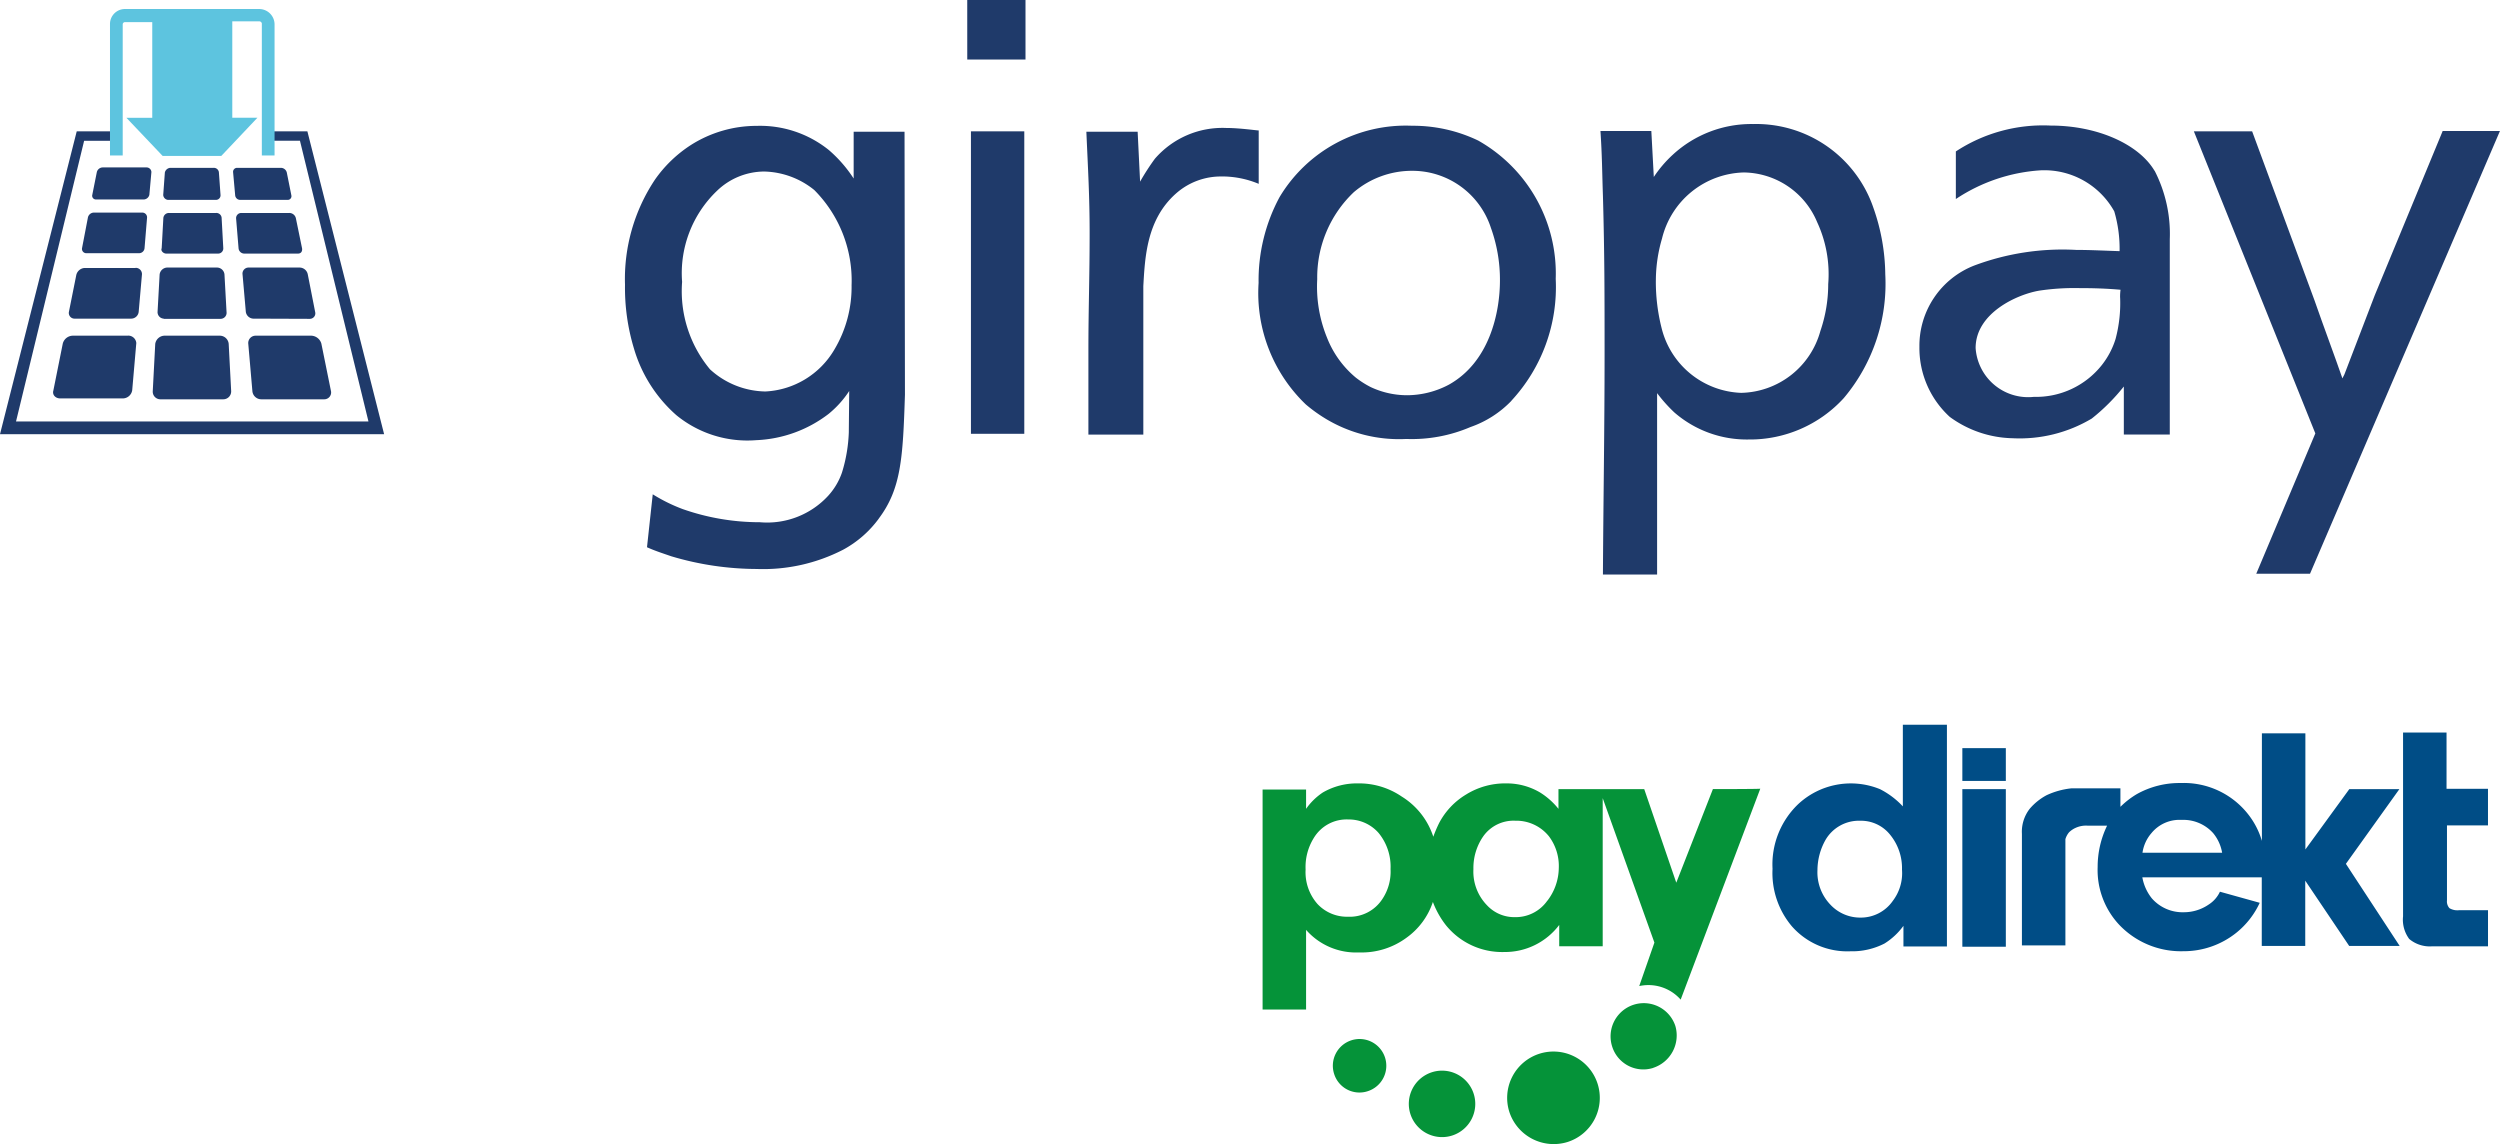
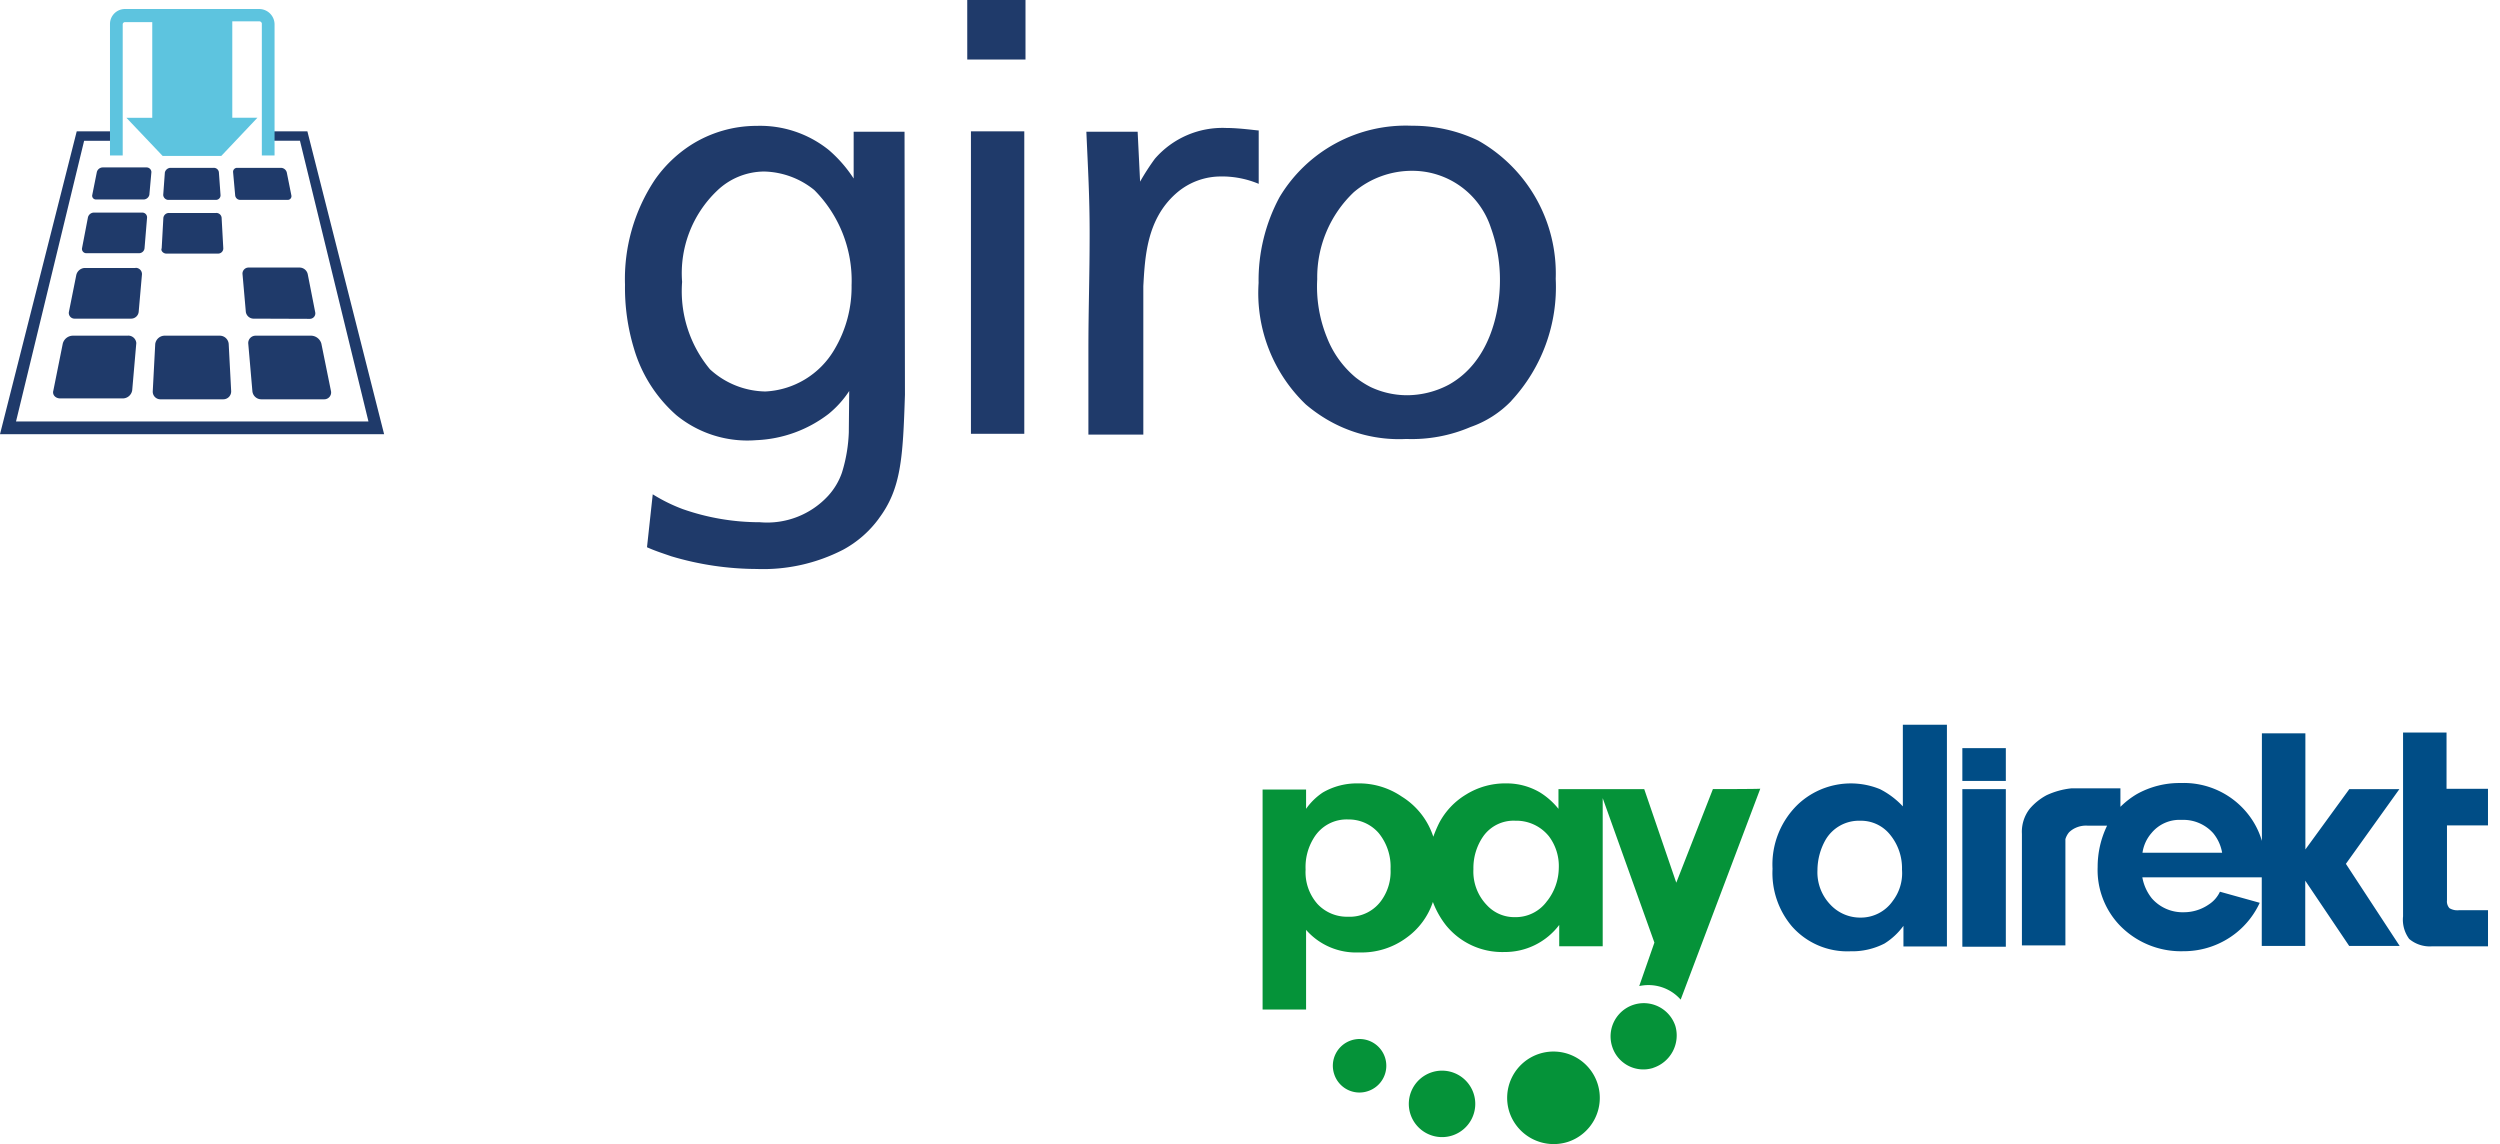
<svg xmlns="http://www.w3.org/2000/svg" id="logo-giropay" width="109.239" height="50" viewBox="0 0 109.239 50">
  <defs>
    <clipPath id="clip-path">
      <path id="Rechteck_4356" data-name="Rechteck 4356" style="fill:none" d="M0 0h109.239v50H0z" />
    </clipPath>
    <style>
            .cls-2{fill:#1f3a6a}.cls-5{fill:#059339}
        </style>
  </defs>
  <path id="Pfad_5964" data-name="Pfad 5964" class="cls-2" d="M11.907 32v.412h1.2L16.1 44.678H.7l2.976-12.265H4.9V32H3.353L0 45.234h16.784L13.431 32z" transform="translate(0 -26.262)" />
  <g id="Gruppe_1761" data-name="Gruppe 1761" style="clip-path:url(#clip-path)">
    <path id="Pfad_5965" data-name="Pfad 5965" d="M33.327 2.2h-5.881a.654.654 0 0 0-.646.646V8.6h.556V2.863a.1.1 0 0 1 .108-.09h1.183v4.179h-1.13L29.1 8.619h2.564l1.578-1.668h-1.098V2.738h1.183a.116.116 0 0 1 .108.09V8.6h.556V2.863a.674.674 0 0 0-.663-.663" transform="translate(-21.994 -1.806)" style="fill:#5dc4df" />
-     <path id="Pfad_5966" data-name="Pfad 5966" class="cls-2" d="M38.669 67.441h2.475a.264.264 0 0 0 .269-.3l-.09-1.632A.331.331 0 0 0 41 65.2h-2.188a.345.345 0 0 0-.323.3l-.09 1.632a.284.284 0 0 0 .269.3" transform="translate(-31.514 -53.509)" />
    <path id="Pfad_5967" data-name="Pfad 5967" class="cls-2" d="M19.695 65.3h-2.224a.4.4 0 0 0-.359.3l-.323 1.614a.249.249 0 0 0 .233.3h2.492a.331.331 0 0 0 .323-.3l.143-1.632a.272.272 0 0 0-.287-.287" transform="translate(-13.777 -53.591)" />
    <path id="Pfad_5968" data-name="Pfad 5968" class="cls-2" d="M39.539 53.675H41.8a.226.226 0 0 0 .233-.233l-.072-1.309a.231.231 0 0 0-.251-.233h-2.046a.242.242 0 0 0-.251.233l-.072 1.309c-.054.108.072.233.2.233" transform="translate(-32.276 -42.594)" />
    <path id="Pfad_5969" data-name="Pfad 5969" class="cls-2" d="M22.625 51.8H20.51a.272.272 0 0 0-.269.233l-.251 1.309a.188.188 0 0 0 .179.233h2.3a.242.242 0 0 0 .251-.233l.108-1.309a.209.209 0 0 0-.2-.233" transform="translate(-16.403 -42.511)" />
-     <path id="Pfad_5970" data-name="Pfad 5970" class="cls-2" d="M60.208 53.675c.143 0 .2-.108.179-.233l-.269-1.309a.294.294 0 0 0-.3-.233h-2.08a.226.226 0 0 0-.233.233l.108 1.309a.253.253 0 0 0 .251.233z" transform="translate(-47.189 -42.594)" />
    <path id="Pfad_5971" data-name="Pfad 5971" class="cls-2" d="M40.015 42.3H42.1a.2.2 0 0 0 .2-.2l-.072-1a.22.22 0 0 0-.233-.2H40.1a.266.266 0 0 0-.233.2l-.072.986a.231.231 0 0 0 .215.215" transform="translate(-32.663 -33.566)" />
    <path id="Pfad_5972" data-name="Pfad 5972" class="cls-2" d="M59.174 42.3a.162.162 0 0 0 .161-.2l-.2-1a.269.269 0 0 0-.251-.2h-1.915a.174.174 0 0 0-.179.2l.09 1a.22.22 0 0 0 .233.2z" transform="translate(-46.604 -33.566)" />
    <path id="Pfad_5973" data-name="Pfad 5973" class="cls-2" d="M24.872 40.8h-1.936a.269.269 0 0 0-.251.2l-.2 1a.162.162 0 0 0 .161.2h2.1a.266.266 0 0 0 .233-.2l.09-1a.212.212 0 0 0-.2-.2" transform="translate(-18.453 -33.484)" />
    <path id="Pfad_5974" data-name="Pfad 5974" class="cls-2" d="M62.015 67.441a.24.24 0 0 0 .233-.3l-.322-1.641a.367.367 0 0 0-.359-.3h-2.223a.264.264 0 0 0-.269.3l.143 1.632a.345.345 0 0 0 .323.3z" transform="translate(-48.477 -53.509)" />
    <path id="Pfad_5975" data-name="Pfad 5975" class="cls-2" d="M40.117 81.8H37.7a.42.42 0 0 0-.394.359l-.108 2.062a.334.334 0 0 0 .341.359h2.744a.345.345 0 0 0 .341-.359l-.108-2.062a.392.392 0 0 0-.394-.359" transform="translate(-30.523 -67.132)" />
    <path id="Pfad_5976" data-name="Pfad 5976" class="cls-2" d="M16.212 81.8h-2.421a.462.462 0 0 0-.43.341l-.413 2.059c-.054.179.09.341.3.341H16a.42.42 0 0 0 .394-.359l.179-2.062a.354.354 0 0 0-.359-.323" transform="translate(-10.617 -67.132)" />
    <path id="Pfad_5977" data-name="Pfad 5977" class="cls-2" d="M63.685 82.141a.48.48 0 0 0-.43-.341h-2.439a.321.321 0 0 0-.323.359l.179 2.062a.392.392 0 0 0 .395.359h2.743a.3.3 0 0 0 .3-.341z" transform="translate(-49.644 -67.132)" />
    <path id="Pfad_5978" data-name="Pfad 5978" class="cls-2" d="M169.747 5.738h-2.331v13.216h2.331zm-7.547 6.706a5.339 5.339 0 0 1-.753 2.833 3.706 3.706 0 0 1-3.012 1.829 3.663 3.663 0 0 1-2.421-.968 5.336 5.336 0 0 1-1.219-3.819 4.979 4.979 0 0 1 1.524-3.981 2.989 2.989 0 0 1 2.062-.843 3.6 3.6 0 0 1 2.188.807 5.61 5.61 0 0 1 1.632 4.142m1.183 10.221c.986-1.309 1.058-2.654 1.148-5.415l-.018-11.494h-2.223V7.8a5.805 5.805 0 0 0-1.076-1.237 4.787 4.787 0 0 0-3.159-1.063 5.349 5.349 0 0 0-2.887.843 5.647 5.647 0 0 0-1.56 1.506 7.826 7.826 0 0 0-1.309 4.59 9.137 9.137 0 0 0 .394 2.8 6.189 6.189 0 0 0 1.847 2.9 4.9 4.9 0 0 0 3.5 1.094 5.554 5.554 0 0 0 3.156-1.148 4.375 4.375 0 0 0 .9-1l-.018 1.811a6.7 6.7 0 0 1-.3 1.757 2.906 2.906 0 0 1-.592 1 3.623 3.623 0 0 1-2.995 1.166 10.155 10.155 0 0 1-3.371-.574 7.3 7.3 0 0 1-1.309-.646l-.251 2.313c.359.161.646.251 1.058.394a13.138 13.138 0 0 0 3.73.556 7.633 7.633 0 0 0 3.784-.843 4.7 4.7 0 0 0 1.56-1.363M167.255 2.6h2.545V0h-2.546zm11.135 5.11a4.16 4.16 0 0 1 1.6.323V5.7c-.108 0-.825-.108-1.417-.108a3.906 3.906 0 0 0-3.12 1.345 10.285 10.285 0 0 0-.646 1l-.107-2.181h-2.241c.072 1.65.143 2.815.143 4.447 0 1.919-.054 3.264-.054 5.164v3.623h2.4V12.5c.072-1.255.143-2.9 1.417-4.035a2.951 2.951 0 0 1 2.026-.753m12.14 4.537c0 1.435-.466 3.568-2.224 4.555a3.924 3.924 0 0 1-1.829.466 3.742 3.742 0 0 1-1.6-.359 4.078 4.078 0 0 1-.646-.412 4.309 4.309 0 0 1-1.255-1.739 5.907 5.907 0 0 1-.43-2.564 5.135 5.135 0 0 1 1.6-3.8 3.92 3.92 0 0 1 2.582-.932 3.607 3.607 0 0 1 3.407 2.492 6.692 6.692 0 0 1 .395 2.3m.5 5.254a7.305 7.305 0 0 0 1.937-5.326 6.672 6.672 0 0 0-3.389-6.043 6.58 6.58 0 0 0-2.887-.646 6.425 6.425 0 0 0-5.792 3.12 7.679 7.679 0 0 0-.915 3.748 6.745 6.745 0 0 0 2.062 5.308 6.674 6.674 0 0 0 .843.61 6.2 6.2 0 0 0 3.55.9 6.506 6.506 0 0 0 2.8-.52 4.563 4.563 0 0 0 1.793-1.148" transform="translate(-124.99)" />
-     <path id="Pfad_5979" data-name="Pfad 5979" class="cls-2" d="M390.108 33.338c.072 2.564.072 4.375.072 6.94 0 3.21-.054 6.4-.072 9.611h2.367v-7.926a6.591 6.591 0 0 0 .753.843 4.824 4.824 0 0 0 3.246 1.183 5.554 5.554 0 0 0 4.16-1.811 7.757 7.757 0 0 0 1.811-5.415 8.963 8.963 0 0 0-.52-2.9 5.412 5.412 0 0 0-5.254-3.658 5.061 5.061 0 0 0-3.515 1.345 5.267 5.267 0 0 0-.825.968l-.108-2.008H390c.072 1.076.072 1.775.108 2.833m2.313 3.694a6.528 6.528 0 0 1 .269-1.829 3.779 3.779 0 0 1 3.568-2.887 3.515 3.515 0 0 1 3.21 2.17 5.4 5.4 0 0 1 .484 2.708 6.3 6.3 0 0 1-.341 2.044 3.669 3.669 0 0 1-3.461 2.708 3.721 3.721 0 0 1-3.479-2.833 8.283 8.283 0 0 1-.251-2.08" transform="translate(-320.067 -24.785)" />
-     <path id="Pfad_5980" data-name="Pfad 5980" class="cls-2" d="m545.467 31.918-2.959 7.155-1.327 3.461-.09.179c-.341-.986-.807-2.224-1.219-3.407l-2.726-7.388H534.6l5.308 13.2-2.582 6.133h2.349l8.3-19.348h-2.51z" transform="translate(-438.738 -26.18)" />
-     <path id="Pfad_5981" data-name="Pfad 5981" class="cls-2" d="M477.975 32.572c-.681-1.148-2.475-1.972-4.537-1.972a6.94 6.94 0 0 0-4.142 1.13v2.08a7.537 7.537 0 0 1 3.712-1.255 3.5 3.5 0 0 1 3.21 1.793 5.811 5.811 0 0 1 .233 1.739c-.61-.018-1.255-.054-1.9-.054a10.989 10.989 0 0 0-4.447.681 3.761 3.761 0 0 0-2.4 3.55 4.074 4.074 0 0 0 1.327 3.066 4.807 4.807 0 0 0 2.744.932 6.141 6.141 0 0 0 3.461-.861 8.6 8.6 0 0 0 1.4-1.4v2.1h2.008v-8.534a6.042 6.042 0 0 0-.663-2.995m-1.506 5.559a6.076 6.076 0 0 1-.2 1.793 3.525 3.525 0 0 1-.592 1.13 3.668 3.668 0 0 1-2.977 1.4 2.3 2.3 0 0 1-2.546-2.134c0-1.524 1.811-2.349 2.8-2.51a10.42 10.42 0 0 1 1.739-.108c.592 0 1.183.018 1.793.072a2.169 2.169 0 0 0-.018.359" transform="translate(-383.834 -25.113)" />
    <path id="Pfad_5982" data-name="Pfad 5982" class="cls-5" d="M367.359 258.9a2.024 2.024 0 1 1 2.546 1.309 2.041 2.041 0 0 1-2.546-1.309" transform="translate(-301.406 -210.31)" />
    <path id="Pfad_5983" data-name="Pfad 5983" class="cls-5" d="M343.371 262.8a1.452 1.452 0 1 1 1.829.932 1.454 1.454 0 0 1-1.829-.932" transform="translate(-281.741 -214.116)" />
    <path id="Pfad_5984" data-name="Pfad 5984" class="cls-5" d="M324.844 254.714a1.168 1.168 0 1 1 1.47.753 1.159 1.159 0 0 1-1.47-.753" transform="translate(-266.548 -207.787)" />
    <path id="Pfad_5985" data-name="Pfad 5985" d="M442.1 179.057h-1.9v-1.435h1.9zm-4.5-2.457v3.568a3.577 3.577 0 0 0-1-.753 3.371 3.371 0 0 0-3.6.681 3.647 3.647 0 0 0-1.094 2.8 3.607 3.607 0 0 0 .843 2.51 3.222 3.222 0 0 0 2.564 1.094 3.088 3.088 0 0 0 1.488-.341 2.953 2.953 0 0 0 .825-.771v.9h1.9V176.6H437.6m-.448 7.711a1.7 1.7 0 0 1-1.4.717 1.778 1.778 0 0 1-1.309-.556 2.041 2.041 0 0 1-.574-1.524 2.713 2.713 0 0 1 .359-1.327 1.689 1.689 0 0 1 1.506-.825 1.63 1.63 0 0 1 1.309.61 2.309 2.309 0 0 1 .52 1.524 2 2 0 0 1-.412 1.381m4.949 1.99h-1.9v-6.886h1.9zm19.276-5.326v3.3a.441.441 0 0 0 .108.341.672.672 0 0 0 .412.09h1.273v1.578h-2.457a1.391 1.391 0 0 1-.986-.323 1.411 1.411 0 0 1-.269-.986v-8.033h1.9v2.458h1.811v1.6h-1.811v-.018zm-2.08-1.56h-2.188l-1.919 2.636v-5.075h-1.9v4.7a3.471 3.471 0 0 0-.646-1.219 3.574 3.574 0 0 0-2.9-1.309 3.814 3.814 0 0 0-1.919.484 3.65 3.65 0 0 0-.717.556v-.807h-2.152a3.408 3.408 0 0 0-1.076.3 2.547 2.547 0 0 0-.735.592 1.631 1.631 0 0 0-.341 1.094v4.877h1.9V181.6a.84.84 0 0 1 .161-.3 1 1 0 0 1 .3-.2 1.094 1.094 0 0 1 .5-.09h.861a4.128 4.128 0 0 0-.413 1.811 3.5 3.5 0 0 0 .932 2.51 3.718 3.718 0 0 0 2.815 1.166 3.671 3.671 0 0 0 2.313-.807 3.626 3.626 0 0 0 1.022-1.309l-1.739-.484a1.319 1.319 0 0 1-.484.556 1.919 1.919 0 0 1-1.094.341 1.784 1.784 0 0 1-1.4-.61 2.048 2.048 0 0 1-.412-.914h5.218v2.995h1.9v-2.851l1.919 2.851h2.206l-2.349-3.586zm-11.225 2.779a1.674 1.674 0 0 1 .395-.861 1.581 1.581 0 0 1 1.309-.574 1.751 1.751 0 0 1 1.381.574 1.822 1.822 0 0 1 .395.861z" transform="translate(-354.454 -144.933)" style="fill:#004d86" />
    <path id="Pfad_5986" data-name="Pfad 5986" class="cls-5" d="m327.371 191.151-1.6 4.088-1.4-4.088h-3.748v.861a3.178 3.178 0 0 0-.807-.717 2.859 2.859 0 0 0-1.47-.395 3.235 3.235 0 0 0-1.757.484 3.179 3.179 0 0 0-1.184 1.255 5.869 5.869 0 0 0-.251.592 3.241 3.241 0 0 0-1.381-1.757 3.307 3.307 0 0 0-1.919-.574 2.963 2.963 0 0 0-1.524.395 2.757 2.757 0 0 0-.735.717v-.843h-1.9v9.611h1.9v-3.48a2.9 2.9 0 0 0 2.313.986 3.3 3.3 0 0 0 2.08-.646 3.135 3.135 0 0 0 1.148-1.56 3.834 3.834 0 0 0 .574 1.022 3.158 3.158 0 0 0 2.546 1.166 2.971 2.971 0 0 0 2.4-1.183v.932h1.9v-6.473l2.259 6.312-.663 1.9a1.879 1.879 0 0 1 1.811.592l3.479-9.217c-.018.018-2.08.018-2.08.018m-14.435 4.806a1.7 1.7 0 0 1-1.506.771 1.761 1.761 0 0 1-1.327-.556 2.1 2.1 0 0 1-.52-1.506 2.4 2.4 0 0 1 .359-1.381 1.673 1.673 0 0 1 1.506-.807 1.731 1.731 0 0 1 1.327.592 2.323 2.323 0 0 1 .52 1.578 2.152 2.152 0 0 1-.359 1.309m7.208.072a1.687 1.687 0 0 1-1.417.717 1.626 1.626 0 0 1-1.219-.52 2.109 2.109 0 0 1-.592-1.578 2.424 2.424 0 0 1 .43-1.434 1.624 1.624 0 0 1 1.4-.681 1.829 1.829 0 0 1 1.47.681 2.168 2.168 0 0 1 .43 1.4 2.39 2.39 0 0 1-.5 1.417m4.626 7.3a1.489 1.489 0 0 0 .968-1.829 1.452 1.452 0 0 0-2.761.9 1.428 1.428 0 0 0 1.793.932" transform="translate(-252.525 -156.669)" />
  </g>
</svg>